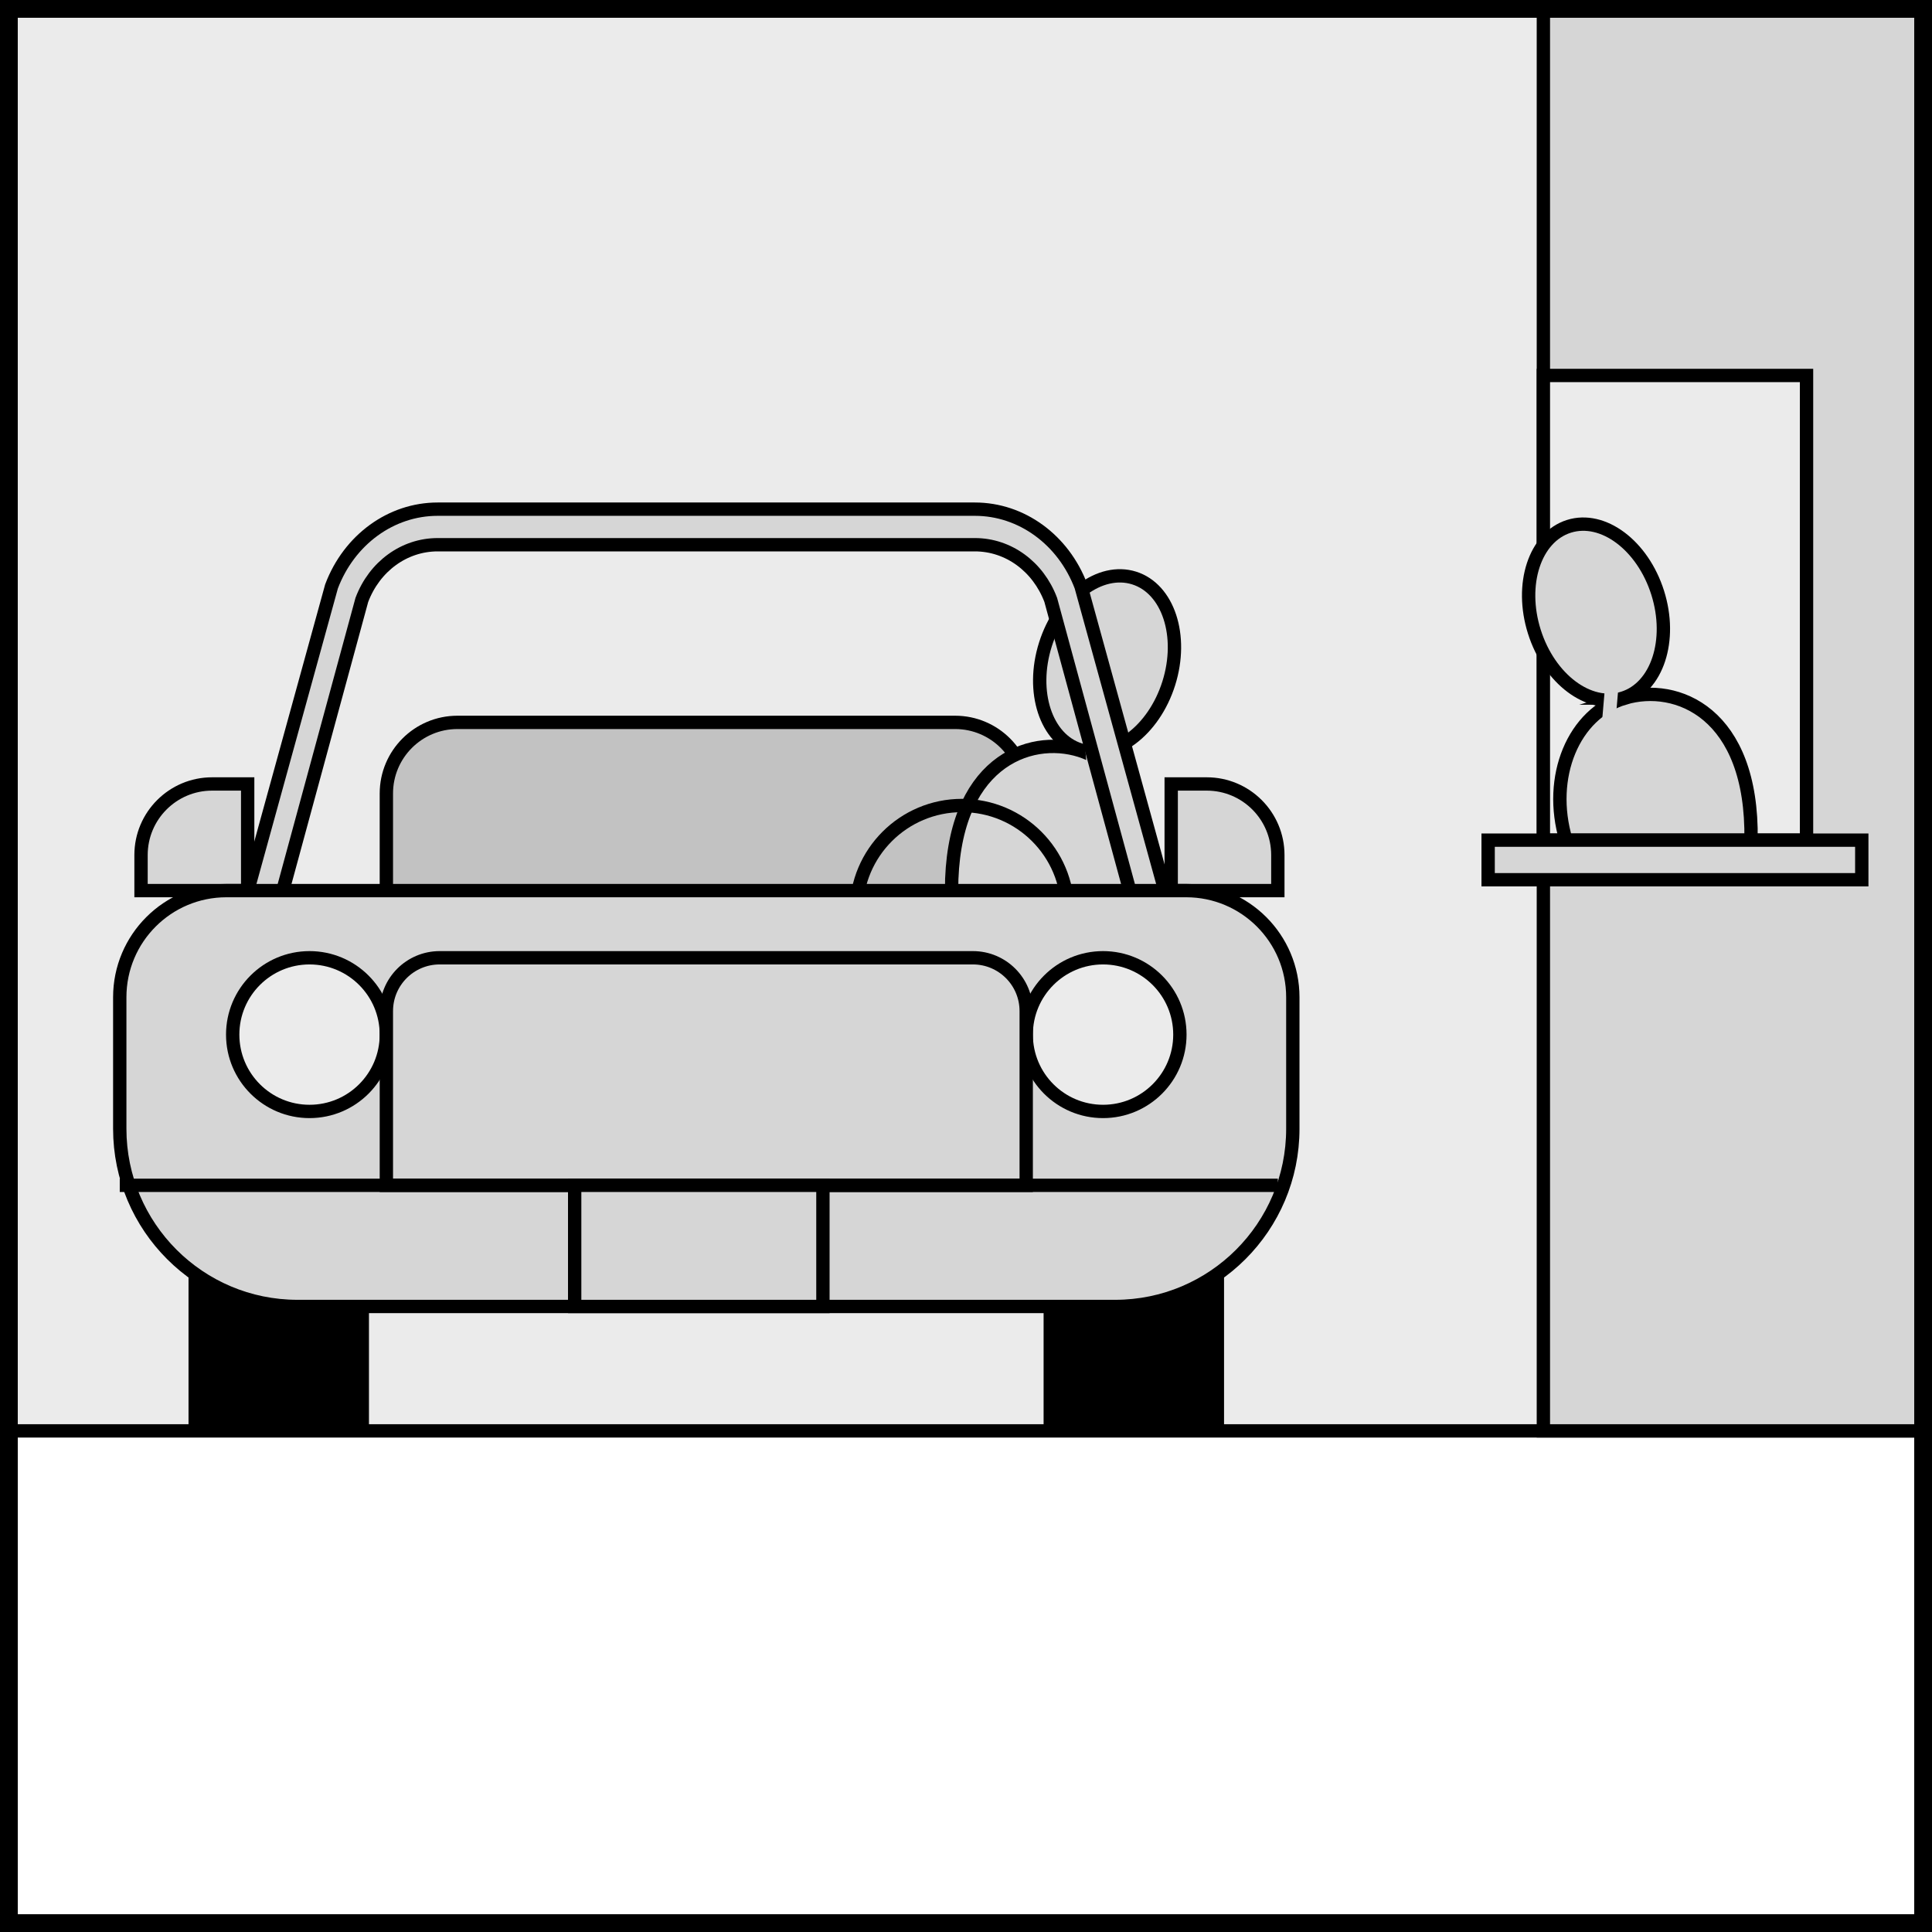
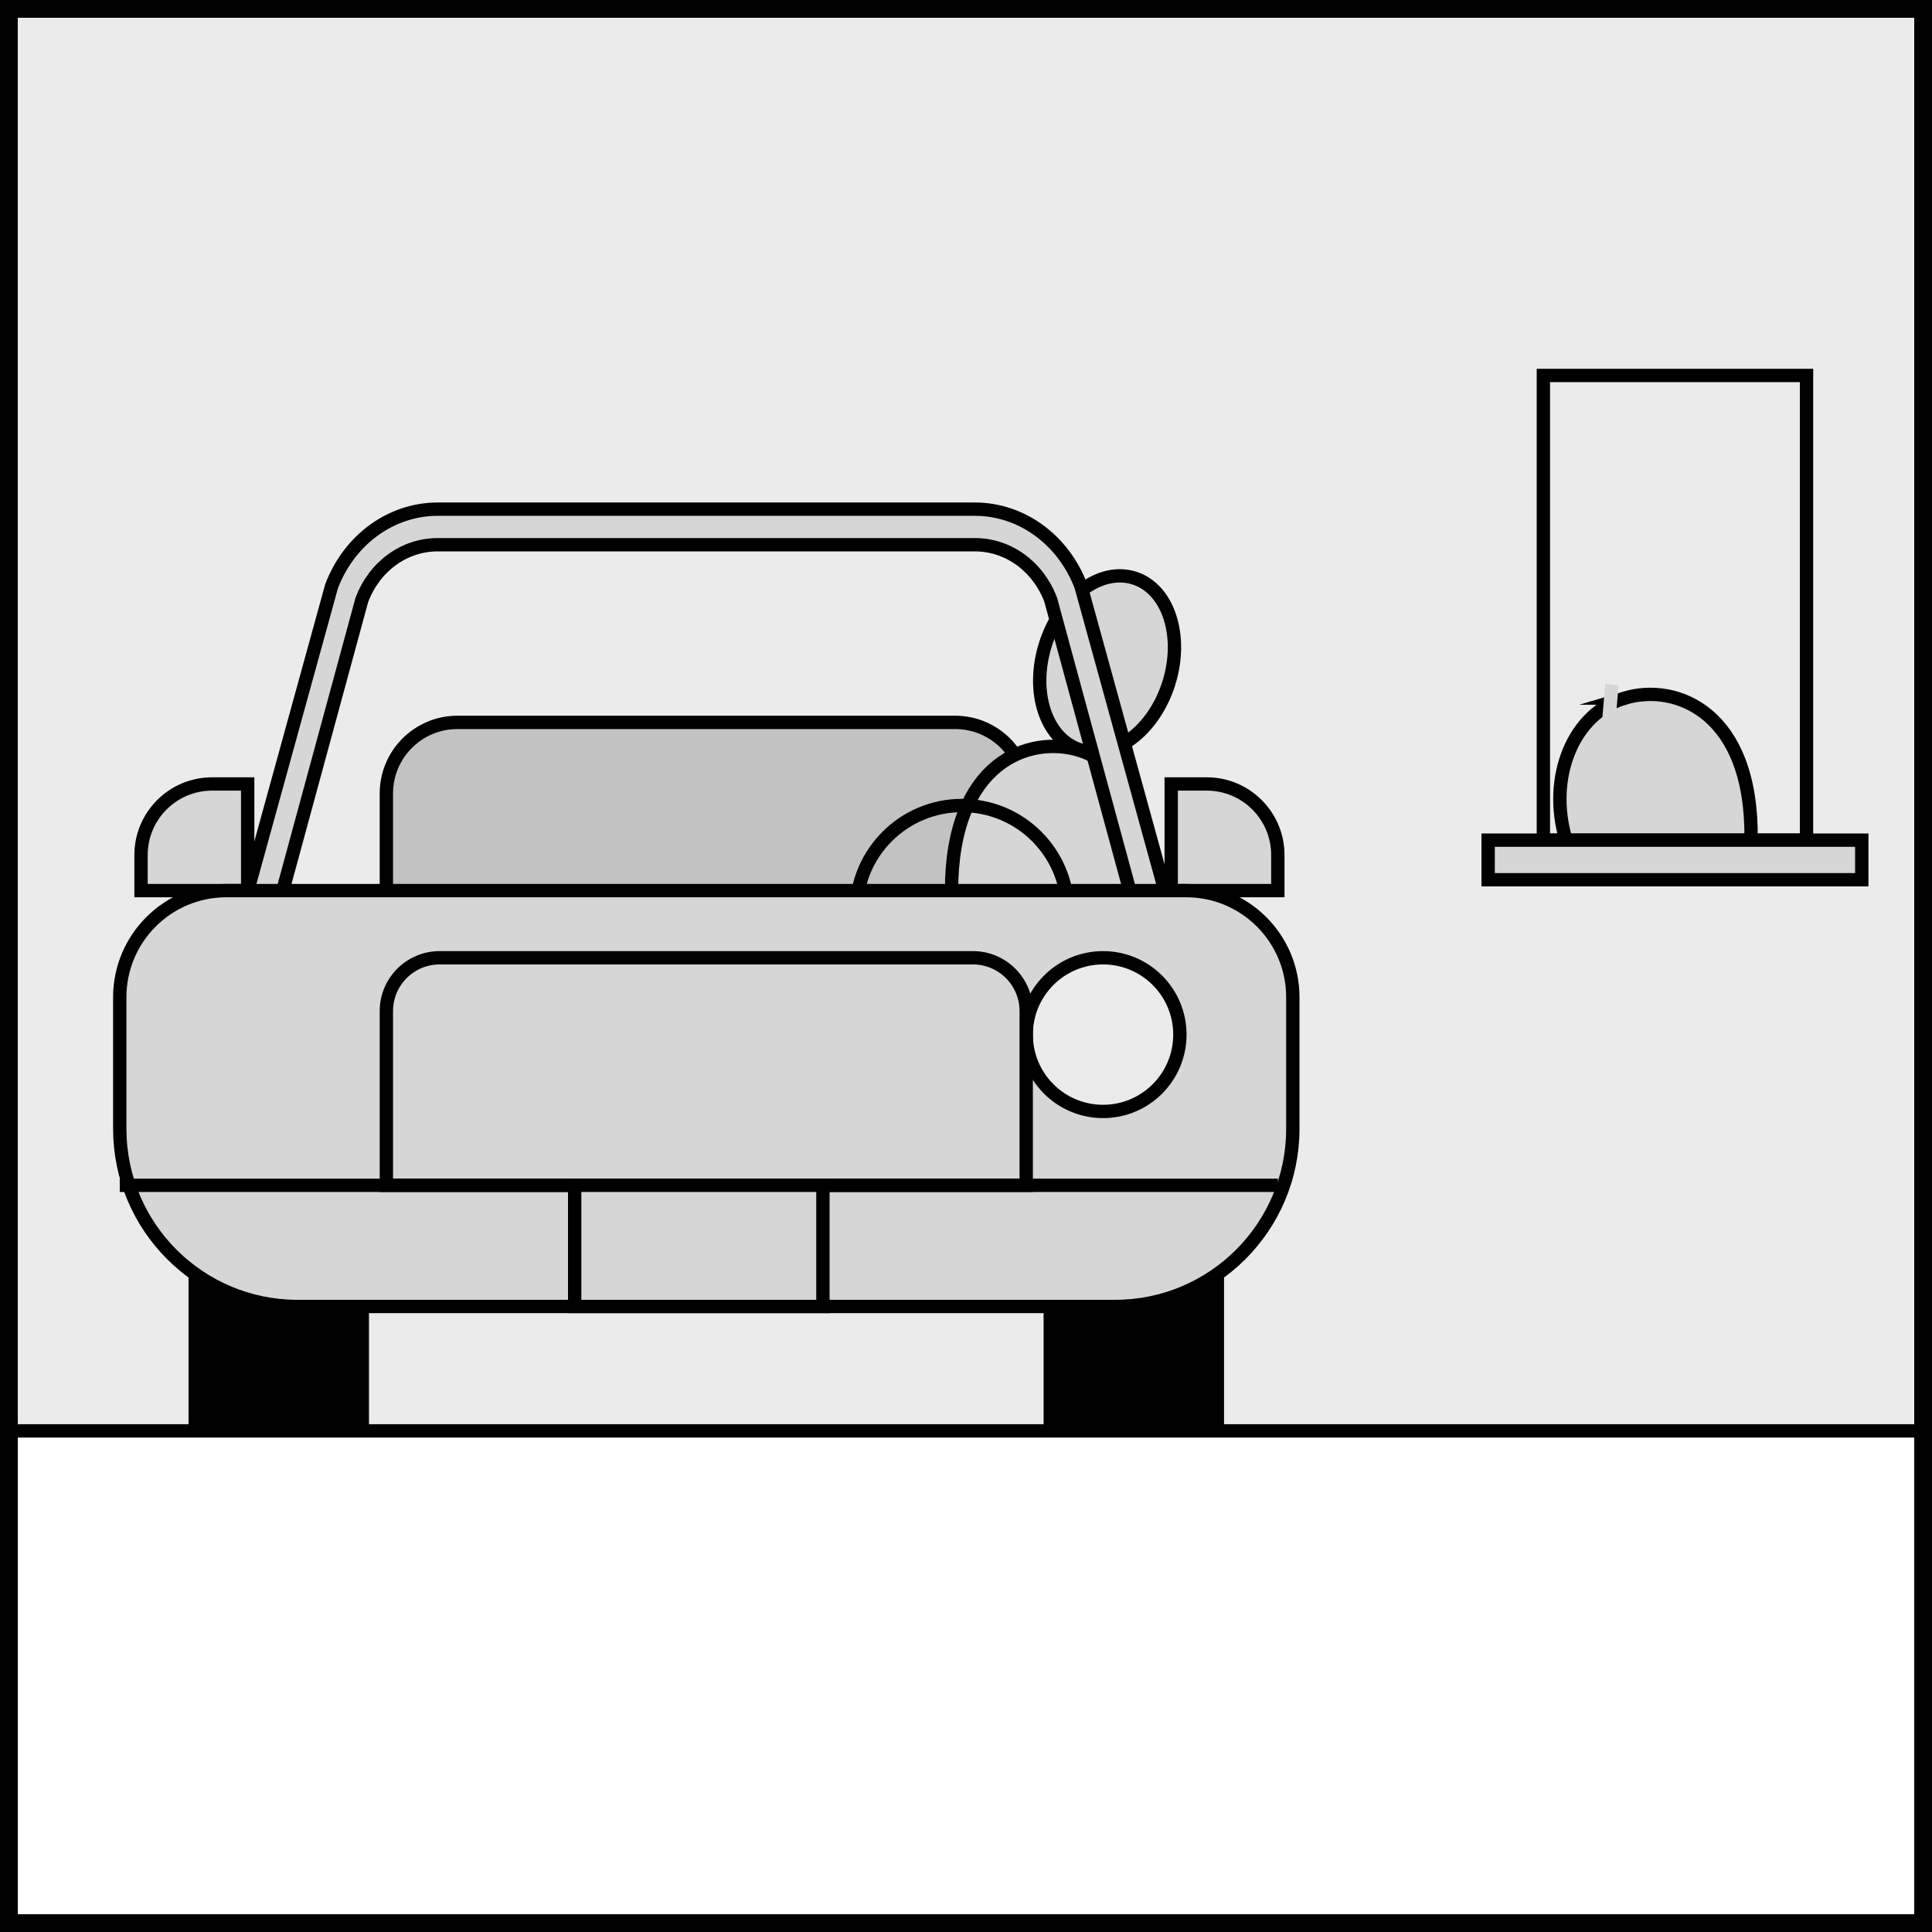
<svg xmlns="http://www.w3.org/2000/svg" xmlns:xlink="http://www.w3.org/1999/xlink" enable-background="new 0 0 108.7 108.7" viewBox="0 0 108.7 108.7">
  <rect x="0" y="0" width="108.7" height="108.7" fill="#808080" stroke="none" />
  <defs>
    <path id="a" d="m.5.5h107.7v107.7h-107.7z" />
    <clipPath id="b">
      <use xlink:href="#a" />
    </clipPath>
  </defs>
  <g clip-path="url(#b)">
    <path d="m.5-6.249h107.7v107.7h-107.7z" fill="#ebebeb" />
    <path d="m-3.713 80.506h120.749v30.012h-120.749" fill="#fff" stroke="#000" stroke-linecap="round" stroke-miterlimit="10" stroke-width=".75" />
-     <path d="m86.835-6.249h21.365v86.755h-21.365z" fill="#d6d6d6" stroke="#000" stroke-miterlimit="10" stroke-width=".75" />
    <path d="m57.738 52.64h-36v-7.997c0-2.209 1.791-4 4-4h28c2.209 0 4 1.791 4 4z" fill="#c2c2c2" stroke="#000" stroke-miterlimit="10" stroke-width=".75" />
    <ellipse cx="62.29" cy="37.397" fill="#d6d6d6" rx="5.065" ry="3.637" stroke="#000" stroke-miterlimit="10" stroke-width=".75" transform="matrix(.301 -.954 .954 .301 7.862 85.522)" />
    <path d="m60.764 42.226c-2.875-.908-7.227.685-7.227 7.883l10.41.16c1.117-3.534-.308-7.135-3.183-8.043z" fill="#d6d6d6" stroke="#000" stroke-miterlimit="10" stroke-width=".75" />
-     <path d="m61.106 41.511h.754v1.884h-.754z" fill="#d6d6d6" transform="matrix(.996 -.085 .085 .996 -3.382 5.373)" />
    <g stroke="#000" stroke-miterlimit="10" stroke-width=".75">
      <path d="m10.982 70.824h9.402v9.402h-9.402z" />
      <path d="m59.091 70.824h9.402v9.402h-9.402z" />
      <circle cx="54.123" cy="51.269" fill="none" r="5.949" />
      <path d="m13.935 50.108h-6v-2c0-2.209 1.791-4 4-4h2z" fill="#d6d6d6" />
      <path d="m71.895 50.108h-6v-6h2c2.209 0 4 1.791 4 4z" fill="#d6d6d6" />
      <path d="m60.823 32.994c-.992-2.629-3.351-4.347-5.97-4.347h-30.231c-2.619 0-4.977 1.718-5.97 4.347l-5.414 19.646h1.984l5.136-18.888c.712-1.886 2.387-3.104 4.265-3.104h30.23c1.878 0 3.553 1.219 4.265 3.104l5.136 18.888h1.984z" fill="#d6d6d6" />
      <path d="m62.738 73.506h-46c-5.523 0-10-4.477-10-10v-7.398c0-3.314 2.686-6 6-6h54c3.314 0 6 2.686 6 6v7.398c0 5.523-4.477 10-10 10z" fill="#d6d6d6" />
-       <circle cx="17.415" cy="58.21" fill="#ebebeb" r="4.323" />
      <circle cx="62.061" cy="58.21" fill="#ebebeb" r="4.323" />
      <path d="m57.738 66.69h-36v-9.803c0-1.657 1.343-3 3-3h30c1.657 0 3 1.343 3 3z" fill="#d6d6d6" />
      <path d="m6.738 66.69h65.157" fill="#d6d6d6" />
      <path d="m32.333 66.69h13.967v6.816h-13.967z" fill="#d6d6d6" />
      <path d="m86.835 21.125h14.806v26.144h-14.806z" fill="#ebebeb" />
-       <ellipse cx="89.764" cy="34.397" fill="#d6d6d6" rx="3.637" ry="5.065" transform="matrix(.954 -.301 .301 .954 -6.192 28.649)" />
      <path d="m91.414 39.276c2.888-.864 7.216.796 7.105 7.993h-10.412c-1.062-3.551.419-7.129 3.307-7.993z" fill="#d6d6d6" />
    </g>
    <path d="m90.194 38.511h.754v1.884h-.754z" fill="#d6d6d6" transform="matrix(-.996 -.085 .085 -.996 177.466 86.453)" />
    <path d="m83.727 47.269h21.022v2.228h-21.022z" fill="#d6d6d6" stroke="#000" stroke-miterlimit="10" stroke-width=".75" />
  </g>
  <g fill="none">
    <path clip-path="url(#b)" d="m.5.5h107.7v107.7h-107.7z" />
    <use stroke="#000" stroke-miterlimit="10" xlink:href="#a" />
  </g>
</svg>